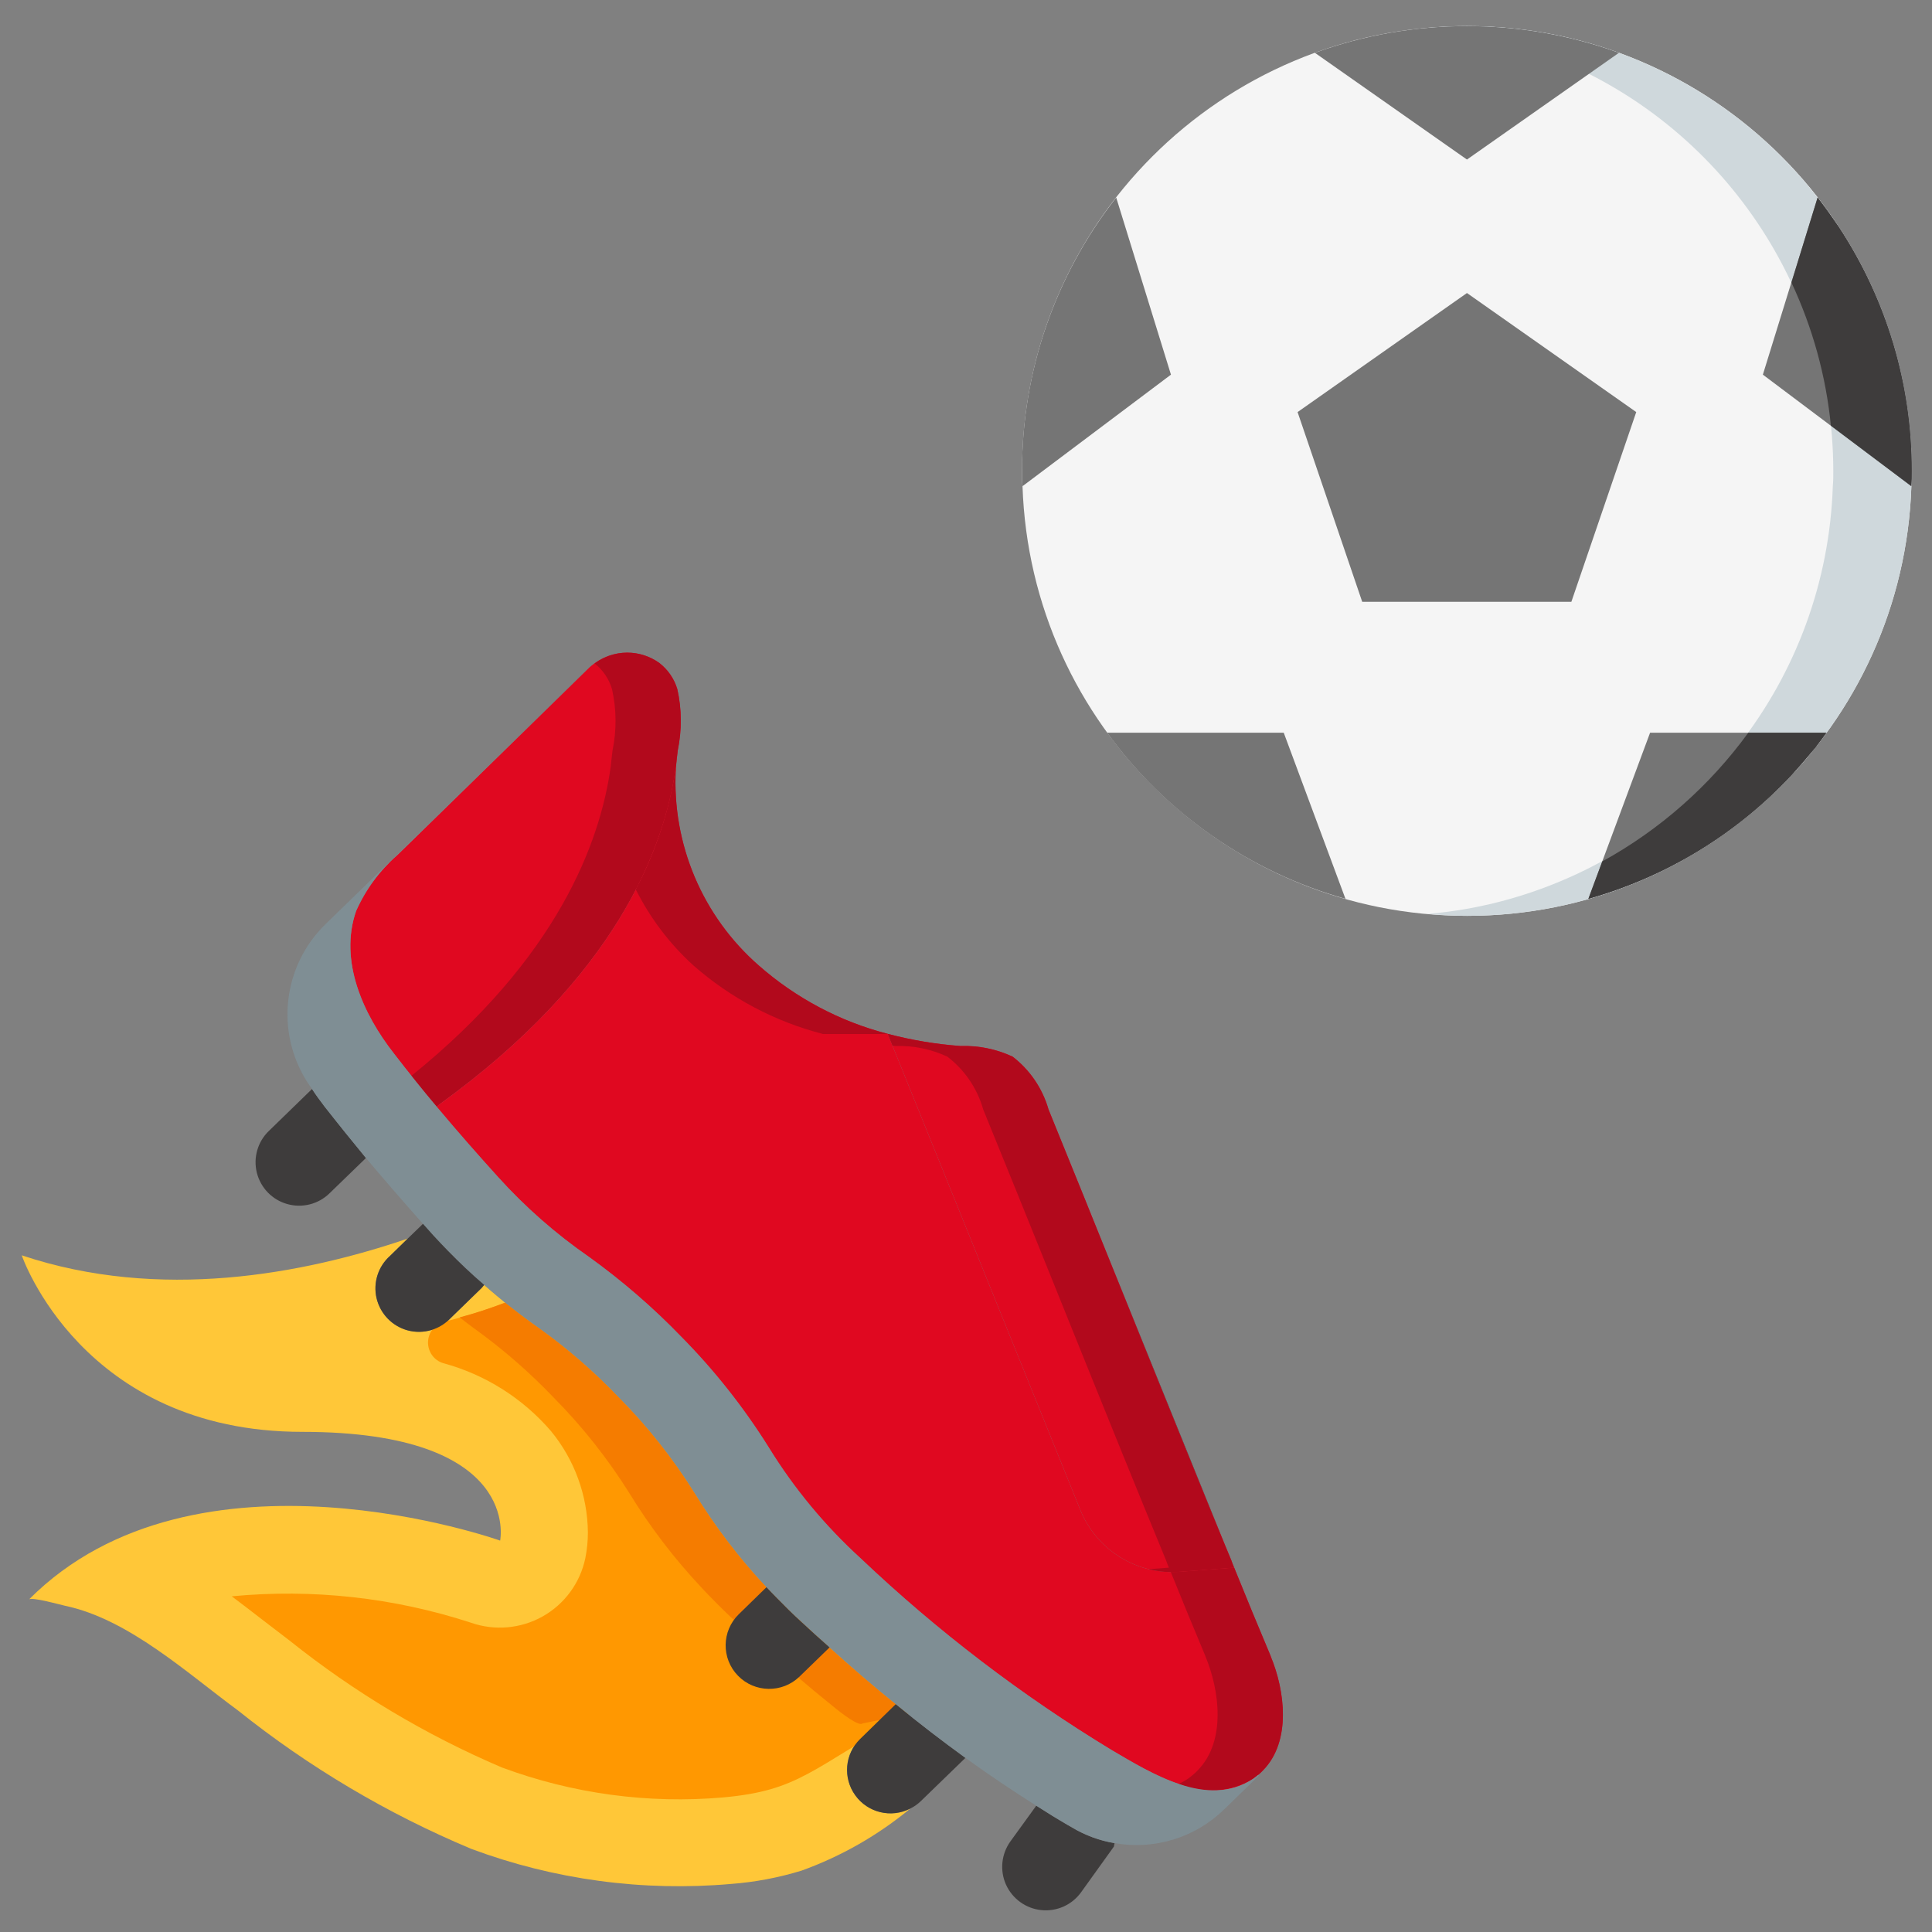
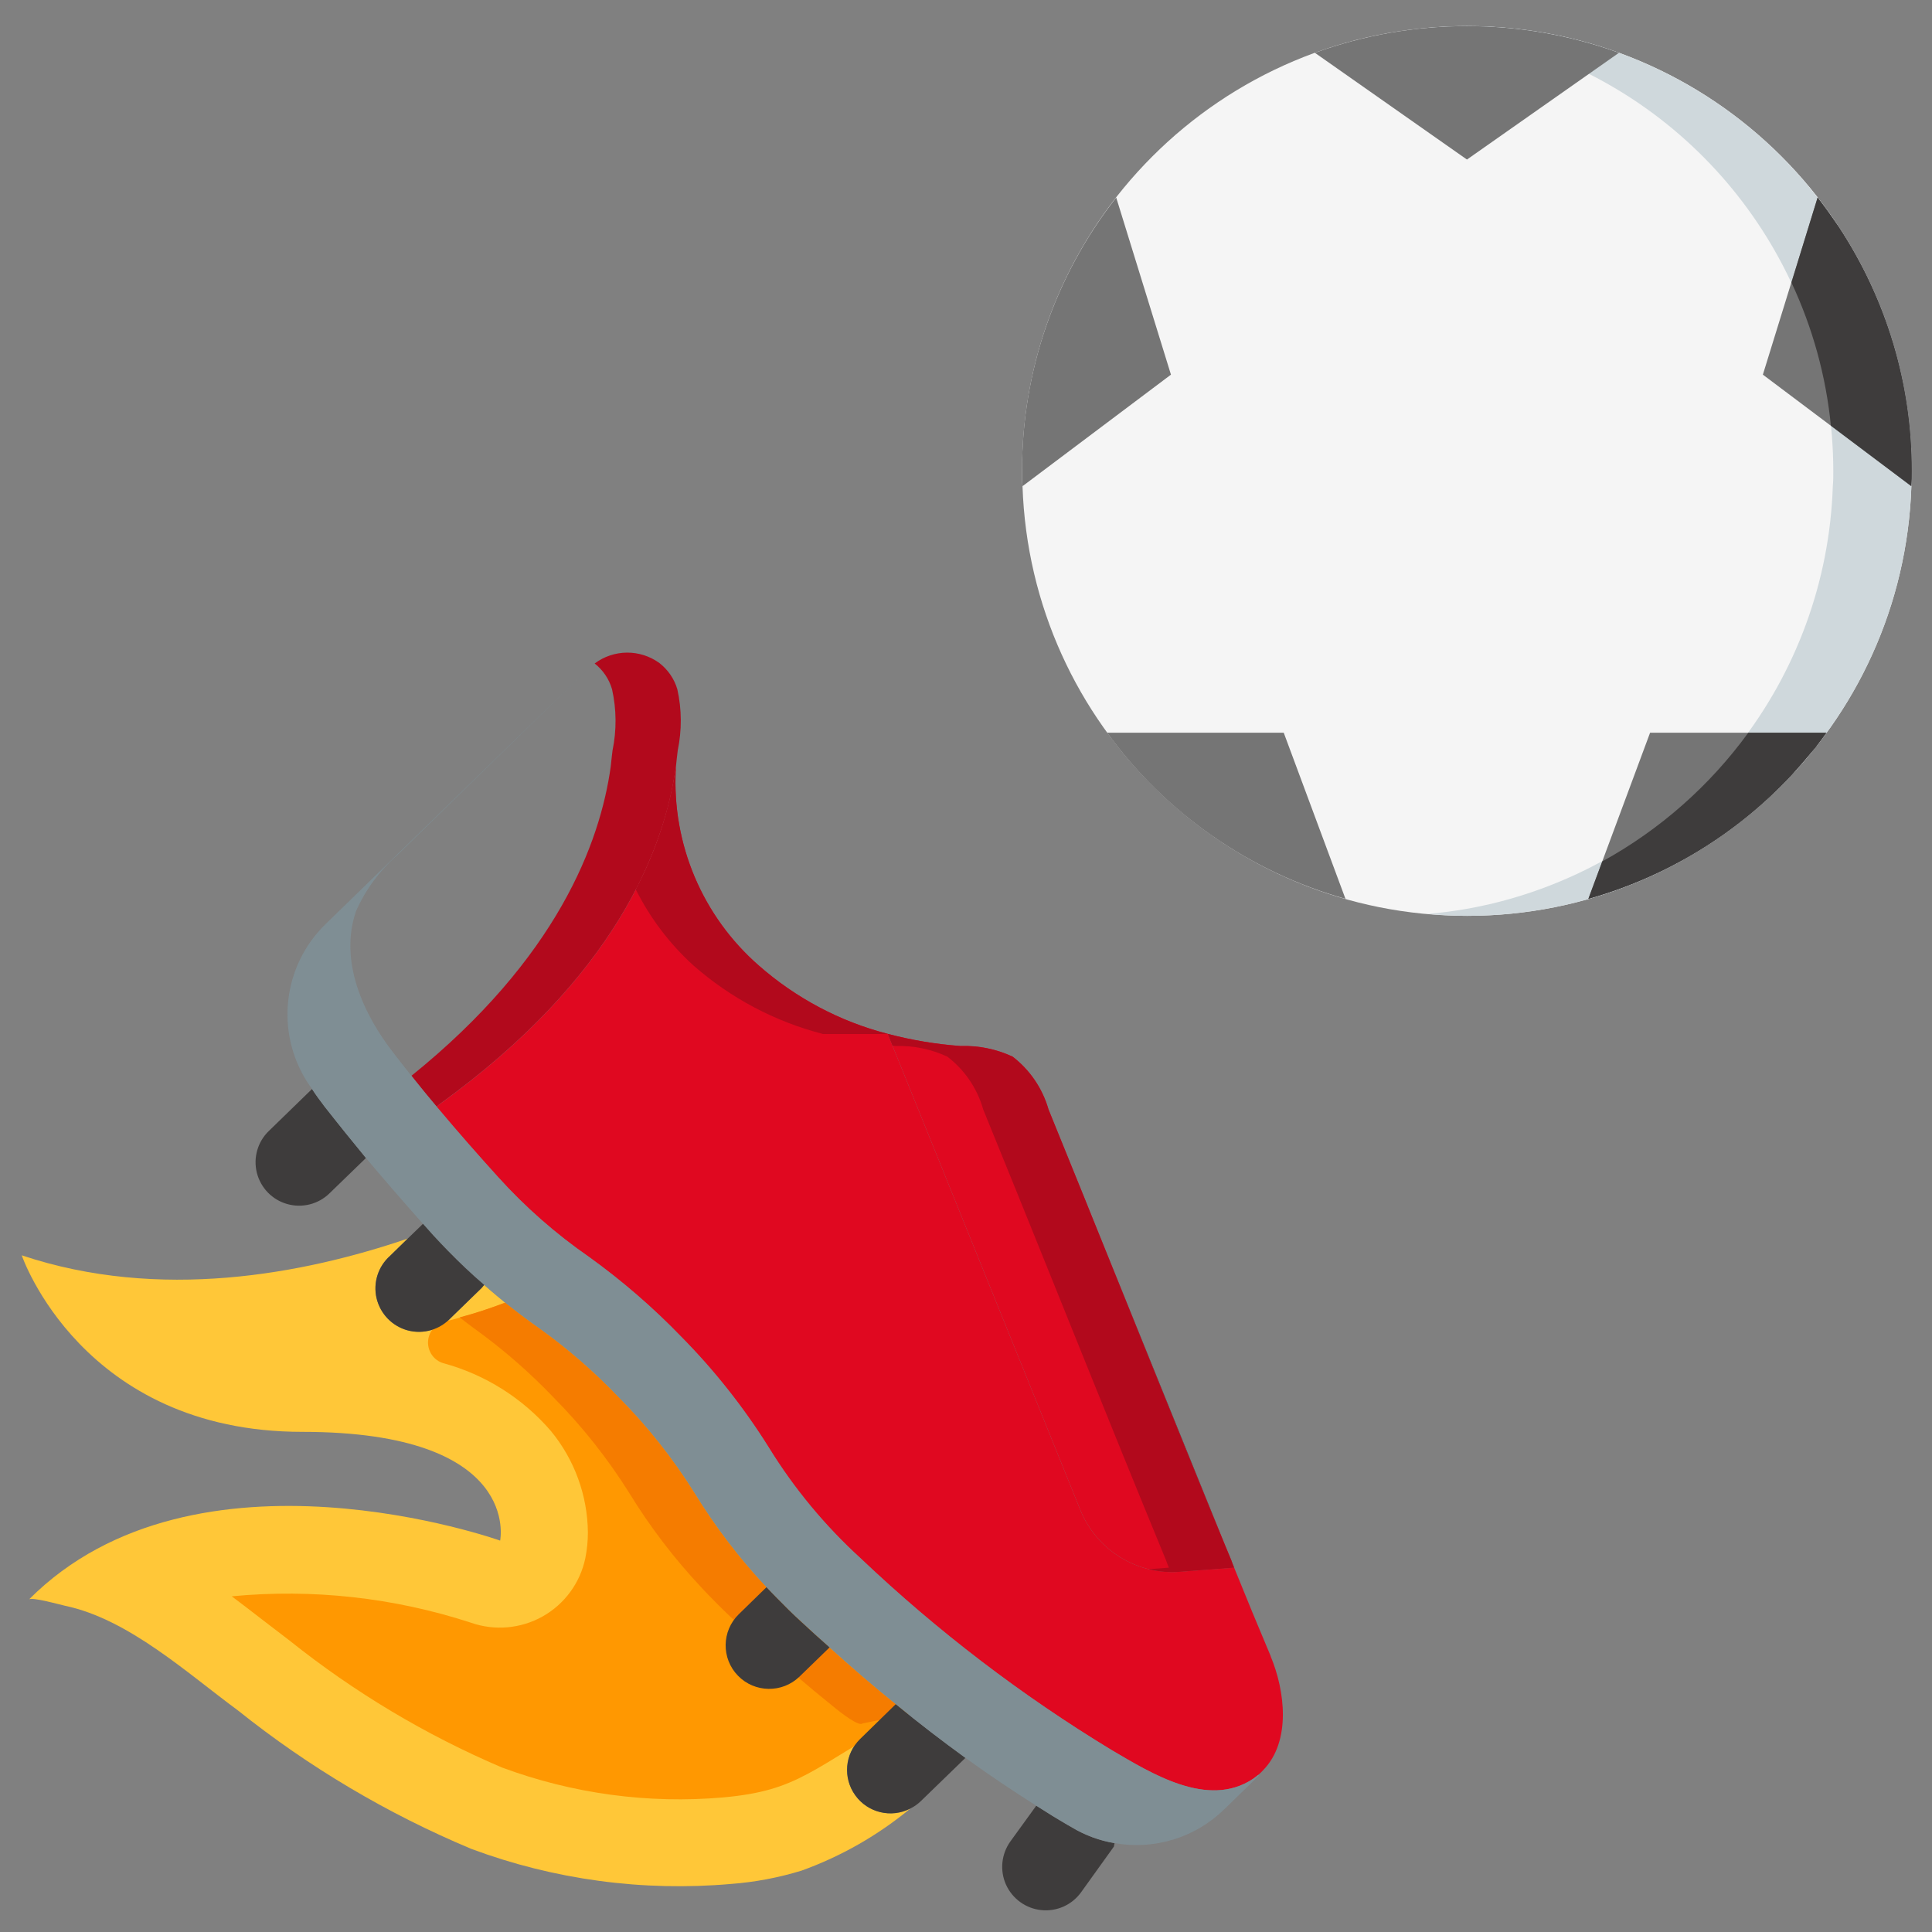
<svg xmlns="http://www.w3.org/2000/svg" width="24" height="24" viewBox="0 0 24 24" fill="none">
  <rect x="0" y="0" width="24" height="24" fill="#808080" stroke="none" />
  <path fill-rule="evenodd" clip-rule="evenodd" d="M18.223 11.377C21.202 11.378 23.644 9.016 23.744 6.039C23.749 5.975 23.749 5.916 23.749 5.851C23.749 2.799 21.275 0.324 18.223 0.324C15.171 0.324 12.696 2.799 12.696 5.851C12.696 5.916 12.696 5.975 12.702 6.039C12.802 9.016 15.244 11.377 18.223 11.377V11.377Z" fill="#F5F5F5" />
  <path fill-rule="evenodd" clip-rule="evenodd" d="M22.579 2.455C21.534 1.11 19.926 0.323 18.223 0.324C18.058 0.324 17.896 0.332 17.735 0.346C18.213 0.387 18.684 0.491 19.135 0.656C21.318 1.452 22.771 3.527 22.774 5.851C22.774 5.916 22.774 5.975 22.768 6.039C22.688 8.439 21.066 10.512 18.756 11.167C18.423 11.262 18.081 11.324 17.735 11.353C17.896 11.367 18.058 11.377 18.223 11.377C21.202 11.378 23.644 9.016 23.744 6.039C23.749 5.975 23.749 5.916 23.749 5.851C23.75 4.62 23.338 3.424 22.579 2.455V2.455Z" fill="#CFD8DC" />
  <path fill-rule="evenodd" clip-rule="evenodd" d="M23.749 5.851C23.75 5.914 23.748 5.977 23.742 6.039L21.899 4.654L22.579 2.454C23.339 3.423 23.751 4.619 23.749 5.851V5.851Z" fill="#757575" />
  <path fill-rule="evenodd" clip-rule="evenodd" d="M22.689 9.102C21.964 10.104 20.922 10.831 19.731 11.166L20.498 9.102H22.689Z" fill="#757575" />
  <path fill-rule="evenodd" clip-rule="evenodd" d="M16.714 11.166C15.523 10.831 14.479 10.103 13.753 9.102H15.947L16.714 11.166Z" fill="#757575" />
  <path fill-rule="evenodd" clip-rule="evenodd" d="M14.546 4.654L12.703 6.039C12.697 5.977 12.695 5.914 12.696 5.851C12.694 4.619 13.106 3.423 13.866 2.454L14.546 4.654Z" fill="#757575" />
  <path fill-rule="evenodd" clip-rule="evenodd" d="M20.111 0.656L18.223 1.982L16.334 0.656C17.554 0.214 18.891 0.214 20.111 0.656V0.656Z" fill="#757575" />
-   <path fill-rule="evenodd" clip-rule="evenodd" d="M20.326 5.119L19.52 7.476H16.922L16.119 5.119L18.223 3.64L20.326 5.119Z" fill="#757575" />
  <path fill-rule="evenodd" clip-rule="evenodd" d="M23.749 5.851C23.75 5.914 23.748 5.977 23.743 6.039L22.744 5.288C22.683 4.672 22.517 4.071 22.254 3.51L22.579 2.454C22.624 2.512 22.67 2.574 22.712 2.632C22.754 2.691 22.797 2.753 22.839 2.814C23.434 3.715 23.751 4.771 23.749 5.851V5.851Z" fill="#3E3C3C" />
  <path fill-rule="evenodd" clip-rule="evenodd" d="M22.689 9.102C22.644 9.167 22.595 9.228 22.55 9.29C22.53 9.313 22.511 9.336 22.494 9.355C22.416 9.449 22.335 9.54 22.254 9.631C21.569 10.364 20.696 10.894 19.731 11.166L19.904 10.701C20.619 10.308 21.238 9.762 21.718 9.102H22.689Z" fill="#3E3C3C" />
  <g clip-path="url(#clip0_2498_3889)">
    <path fill-rule="evenodd" clip-rule="evenodd" d="M11.309 22.466C10.906 22.799 10.448 23.061 9.956 23.238C9.671 23.325 9.378 23.381 9.081 23.403C7.987 23.499 6.885 23.351 5.856 22.968C4.814 22.532 3.838 21.953 2.955 21.247C2.328 20.786 1.596 20.113 0.81 19.948C0.77 19.94 0.386 19.832 0.359 19.87C2.431 17.787 6.213 19.138 6.213 19.138C6.213 19.138 6.493 17.787 3.755 17.787C1.016 17.787 0.27 15.594 0.27 15.594C1.983 16.167 3.765 15.829 5.065 15.386L4.846 15.6C4.697 15.732 4.633 15.935 4.679 16.129C4.725 16.323 4.874 16.475 5.066 16.526C5.259 16.577 5.464 16.518 5.599 16.372L5.983 15.999L6.015 15.961C6.233 16.153 6.461 16.332 6.699 16.499C7.054 16.754 7.385 17.041 7.687 17.358C8.044 17.717 8.359 18.115 8.627 18.544C8.885 18.964 9.184 19.357 9.521 19.716L9.51 19.727L9.178 20.051C8.964 20.259 8.959 20.601 9.167 20.815C9.376 21.029 9.718 21.034 9.932 20.826L10.305 20.464C10.583 20.715 10.856 20.95 11.128 21.169L10.685 21.601C10.494 21.788 10.468 22.086 10.625 22.302C10.781 22.519 11.072 22.588 11.309 22.466V22.466Z" fill="#FFC738" />
    <path fill-rule="evenodd" clip-rule="evenodd" d="M11.285 21.294C10.067 21.98 9.929 22.242 8.986 22.328C8.052 22.41 7.112 22.282 6.234 21.956C5.287 21.552 4.399 21.021 3.595 20.378C3.484 20.294 3.368 20.205 3.249 20.113C3.13 20.021 3.009 19.927 2.879 19.83C3.881 19.734 4.891 19.845 5.848 20.157C6.142 20.261 6.468 20.233 6.741 20.08C7.013 19.927 7.207 19.663 7.271 19.357C7.292 19.252 7.303 19.145 7.303 19.038C7.299 18.578 7.137 18.133 6.844 17.777C6.493 17.369 6.027 17.075 5.507 16.934C5.392 16.9 5.314 16.792 5.317 16.671C5.32 16.55 5.404 16.447 5.521 16.418C5.778 16.356 6.03 16.276 6.277 16.181C6.412 16.291 6.553 16.397 6.698 16.499C7.054 16.754 7.385 17.042 7.687 17.358C8.043 17.717 8.359 18.115 8.627 18.544C8.884 18.964 9.184 19.357 9.521 19.716C9.562 19.759 9.602 19.803 9.643 19.843C9.742 19.946 9.848 20.051 9.959 20.151C10.075 20.259 10.191 20.365 10.304 20.465C10.582 20.716 10.855 20.951 11.128 21.169C11.179 21.213 11.233 21.256 11.285 21.294V21.294Z" fill="#FF9801" />
    <path fill-rule="evenodd" clip-rule="evenodd" d="M11.285 21.294C11.234 21.256 11.18 21.213 11.128 21.169C10.855 20.951 10.583 20.716 10.304 20.465C10.191 20.365 10.075 20.259 9.959 20.151C9.848 20.051 9.743 19.946 9.643 19.843C9.602 19.803 9.562 19.759 9.521 19.716C9.184 19.357 8.884 18.964 8.627 18.544C8.359 18.115 8.044 17.717 7.687 17.358C7.385 17.042 7.054 16.754 6.699 16.499C6.553 16.397 6.412 16.291 6.277 16.181C6.092 16.252 5.902 16.314 5.71 16.365C5.769 16.41 5.826 16.456 5.887 16.5C6.243 16.755 6.574 17.043 6.876 17.359C7.232 17.718 7.547 18.116 7.816 18.545C8.073 18.965 8.373 19.358 8.71 19.717C8.75 19.761 8.791 19.804 8.831 19.844C8.931 19.947 9.037 20.052 9.147 20.152C9.263 20.26 9.38 20.366 9.493 20.466C9.771 20.717 10.044 20.952 10.317 21.171C10.482 21.309 10.674 21.448 10.715 21.409L11.285 21.294Z" fill="#F57C00" />
    <path fill-rule="evenodd" clip-rule="evenodd" d="M15.331 19.474C15.318 19.444 15.307 19.414 15.296 19.384C15.112 18.942 14.931 18.497 14.75 18.05C14.172 16.627 13.602 15.198 13.022 13.774" fill="#3E3C3C" />
    <path fill-rule="evenodd" clip-rule="evenodd" d="M4.546 14.385L4.092 14.825C3.954 14.959 3.754 15.01 3.568 14.957C3.382 14.905 3.239 14.757 3.191 14.57C3.144 14.383 3.2 14.184 3.339 14.05L3.876 13.528C3.925 13.604 3.979 13.677 4.035 13.75C4.2 13.96 4.37 14.171 4.546 14.385V14.385Z" fill="#3E3C3C" />
    <path fill-rule="evenodd" clip-rule="evenodd" d="M3.879 13.526L3.876 13.529Z" fill="#3E3C3C" />
-     <path fill-rule="evenodd" clip-rule="evenodd" d="M4.549 14.382L4.546 14.385Z" fill="#3E3C3C" />
    <path fill-rule="evenodd" clip-rule="evenodd" d="M11.993 21.837L11.439 22.374C11.401 22.411 11.357 22.442 11.309 22.466C11.072 22.589 10.781 22.519 10.625 22.303C10.468 22.086 10.494 21.788 10.685 21.602L11.128 21.169C11.42 21.41 11.706 21.629 11.993 21.837V21.837Z" fill="#3E3C3C" />
    <path fill-rule="evenodd" clip-rule="evenodd" d="M13.845 22.896L13.837 22.939L13.43 23.506C13.317 23.663 13.129 23.748 12.936 23.728C12.744 23.709 12.577 23.588 12.497 23.412C12.418 23.236 12.439 23.031 12.552 22.874L12.873 22.431C13.003 22.515 13.135 22.596 13.265 22.672L13.313 22.699C13.316 22.701 13.319 22.701 13.321 22.704C13.483 22.8 13.66 22.865 13.845 22.896V22.896Z" fill="#3E3C3C" />
-     <path fill-rule="evenodd" clip-rule="evenodd" d="M8.419 9.323C8.411 9.39 8.403 9.455 8.398 9.52C8.254 10.552 7.641 12.143 5.456 13.72L5.424 13.747C5.251 13.542 5.073 13.32 4.892 13.085C4.513 12.602 4.208 11.935 4.424 11.316C4.541 11.052 4.715 10.816 4.932 10.625L7.298 8.315C7.536 8.072 7.916 8.039 8.192 8.237C8.298 8.319 8.376 8.433 8.414 8.561C8.47 8.812 8.471 9.072 8.419 9.323V9.323Z" fill="#E00820" />
    <path fill-rule="evenodd" clip-rule="evenodd" d="M8.414 8.562C8.376 8.433 8.298 8.32 8.192 8.237C7.952 8.062 7.625 8.064 7.387 8.242C7.491 8.324 7.566 8.435 7.603 8.562C7.659 8.812 7.661 9.072 7.609 9.323C7.601 9.391 7.593 9.456 7.587 9.52C7.455 10.474 6.918 11.906 5.111 13.364C5.216 13.497 5.321 13.626 5.424 13.748L5.456 13.72C7.641 12.143 8.254 10.552 8.397 9.52C8.403 9.456 8.411 9.391 8.419 9.323C8.471 9.072 8.47 8.812 8.414 8.562V8.562Z" fill="#B2091C" />
    <path fill-rule="evenodd" clip-rule="evenodd" d="M15.693 21.988C15.674 22.01 15.653 22.029 15.631 22.048C15.609 22.067 15.585 22.083 15.563 22.099C15.004 22.469 14.302 22.029 13.813 21.743C12.691 21.062 11.645 20.264 10.693 19.36C10.25 18.957 9.865 18.493 9.551 17.983C9.24 17.485 8.875 17.023 8.462 16.605C8.112 16.242 7.729 15.912 7.32 15.617C6.903 15.329 6.522 14.993 6.183 14.617C5.961 14.372 5.702 14.08 5.424 13.748L5.456 13.721C7.641 12.143 8.254 10.552 8.397 9.521C8.397 9.531 8.395 9.545 8.395 9.556C8.345 10.484 8.726 11.383 9.427 11.995C9.887 12.399 10.435 12.69 11.028 12.843V12.845L13.424 18.766C13.628 19.259 14.126 19.566 14.658 19.525L15.331 19.474C15.479 19.841 15.631 20.209 15.785 20.573V20.576C15.963 21.003 16.041 21.629 15.693 21.988V21.988Z" fill="#E00820" />
    <path fill-rule="evenodd" clip-rule="evenodd" d="M11.028 12.845V12.843C10.435 12.69 9.887 12.399 9.427 11.995C8.726 11.383 8.346 10.484 8.395 9.556C8.395 9.545 8.398 9.531 8.398 9.521C8.319 10.055 8.15 10.572 7.898 11.049C8.077 11.406 8.32 11.727 8.616 11.995C9.077 12.399 9.625 12.69 10.218 12.843V12.845" fill="#B2091C" />
-     <path fill-rule="evenodd" clip-rule="evenodd" d="M15.785 20.575V20.573C15.631 20.208 15.48 19.84 15.331 19.473L14.659 19.524C14.62 19.528 14.581 19.524 14.542 19.524C14.684 19.876 14.828 20.225 14.974 20.573V20.575C15.152 21.002 15.231 21.629 14.882 21.988C14.863 22.009 14.842 22.029 14.82 22.047C14.799 22.066 14.774 22.082 14.753 22.099C14.718 22.122 14.682 22.142 14.645 22.16C14.943 22.287 15.284 22.264 15.563 22.099C15.585 22.082 15.609 22.066 15.63 22.047C15.652 22.029 15.673 22.009 15.693 21.988C16.042 21.629 15.963 21.002 15.785 20.575V20.575Z" fill="#B2091C" />
    <path fill-rule="evenodd" clip-rule="evenodd" d="M15.331 19.474L14.659 19.525C14.126 19.566 13.628 19.259 13.424 18.766L11.028 12.845V12.843C11.325 12.921 11.627 12.972 11.933 12.994C12.156 12.987 12.377 13.032 12.579 13.126C12.791 13.289 12.946 13.515 13.022 13.772V13.775C13.602 15.198 14.172 16.627 14.75 18.05C14.931 18.496 15.113 18.941 15.296 19.385C15.307 19.414 15.318 19.444 15.331 19.474V19.474Z" fill="#E00820" />
    <path fill-rule="evenodd" clip-rule="evenodd" d="M15.296 19.385C15.112 18.942 14.93 18.497 14.75 18.05C14.172 16.627 13.602 15.198 13.022 13.775V13.772C12.946 13.515 12.791 13.289 12.579 13.126C12.377 13.032 12.156 12.987 11.933 12.994C11.627 12.972 11.325 12.921 11.028 12.843V12.845L11.087 12.99C11.099 12.99 11.111 12.993 11.123 12.994C11.345 12.987 11.567 13.032 11.768 13.126C11.981 13.289 12.136 13.515 12.211 13.772V13.775C12.792 15.198 13.362 16.627 13.94 18.05C14.121 18.496 14.303 18.941 14.486 19.385C14.496 19.414 14.507 19.444 14.521 19.474L14.268 19.493C14.395 19.525 14.527 19.536 14.659 19.525L15.331 19.474C15.318 19.444 15.307 19.414 15.296 19.385V19.385Z" fill="#B2091C" />
    <path fill-rule="evenodd" clip-rule="evenodd" d="M15.639 22.056L15.207 22.477C14.847 22.828 14.34 22.984 13.845 22.896C13.661 22.865 13.483 22.8 13.322 22.704C13.319 22.701 13.316 22.701 13.313 22.698L13.265 22.671C13.135 22.596 13.003 22.515 12.873 22.431C12.582 22.247 12.287 22.05 11.993 21.837C11.706 21.629 11.42 21.41 11.128 21.17C10.855 20.951 10.583 20.716 10.305 20.465C10.191 20.365 10.075 20.259 9.959 20.151C9.848 20.051 9.743 19.946 9.643 19.843C9.602 19.803 9.562 19.76 9.521 19.716C9.184 19.357 8.885 18.964 8.627 18.544C8.359 18.115 8.044 17.718 7.687 17.358C7.385 17.042 7.054 16.754 6.699 16.5C6.461 16.333 6.233 16.154 6.015 15.962C5.856 15.827 5.707 15.684 5.564 15.538C5.502 15.476 5.44 15.408 5.38 15.344C5.337 15.298 5.297 15.249 5.254 15.203C5.005 14.922 4.77 14.652 4.546 14.385C4.37 14.171 4.2 13.961 4.035 13.75C3.979 13.677 3.925 13.604 3.876 13.528C3.857 13.501 3.838 13.474 3.819 13.445C3.417 12.819 3.512 11.996 4.046 11.478L7.298 8.315L4.932 10.625C4.715 10.816 4.541 11.052 4.424 11.316C4.208 11.935 4.513 12.602 4.892 13.085C5.073 13.32 5.251 13.542 5.424 13.747C5.702 14.079 5.961 14.371 6.183 14.617C6.522 14.993 6.904 15.328 7.32 15.616C7.729 15.911 8.112 16.242 8.462 16.605C8.875 17.023 9.24 17.485 9.551 17.982C9.866 18.493 10.25 18.956 10.693 19.36C11.645 20.263 12.691 21.062 13.813 21.742C14.302 22.029 15.004 22.469 15.563 22.099C15.585 22.083 15.609 22.066 15.631 22.047L15.639 22.056Z" fill="#7F8E94" />
    <path fill-rule="evenodd" clip-rule="evenodd" d="M15.679 22.018L15.639 22.056Z" fill="#3E3C3C" />
    <path fill-rule="evenodd" clip-rule="evenodd" d="M10.305 20.465L9.932 20.827C9.718 21.035 9.375 21.03 9.167 20.816C8.959 20.602 8.964 20.26 9.178 20.052L9.51 19.728L9.521 19.717C9.562 19.76 9.602 19.803 9.643 19.844C9.743 19.946 9.848 20.052 9.959 20.152C10.075 20.26 10.191 20.365 10.305 20.465Z" fill="#3E3C3C" />
    <path fill-rule="evenodd" clip-rule="evenodd" d="M6.015 15.962L5.983 16L5.599 16.373C5.463 16.518 5.259 16.578 5.066 16.527C4.874 16.476 4.725 16.323 4.678 16.129C4.632 15.936 4.697 15.732 4.846 15.6L5.064 15.387L5.254 15.203C5.297 15.249 5.337 15.298 5.38 15.344C5.44 15.408 5.502 15.476 5.564 15.538C5.707 15.684 5.856 15.827 6.015 15.962V15.962Z" fill="#3E3C3C" />
  </g>
  <defs>
    <clipPath id="clip0_2498_3889">
      <rect width="16.206" height="16.206" fill="white" transform="translate(0 7.794)" />
    </clipPath>
  </defs>
</svg>